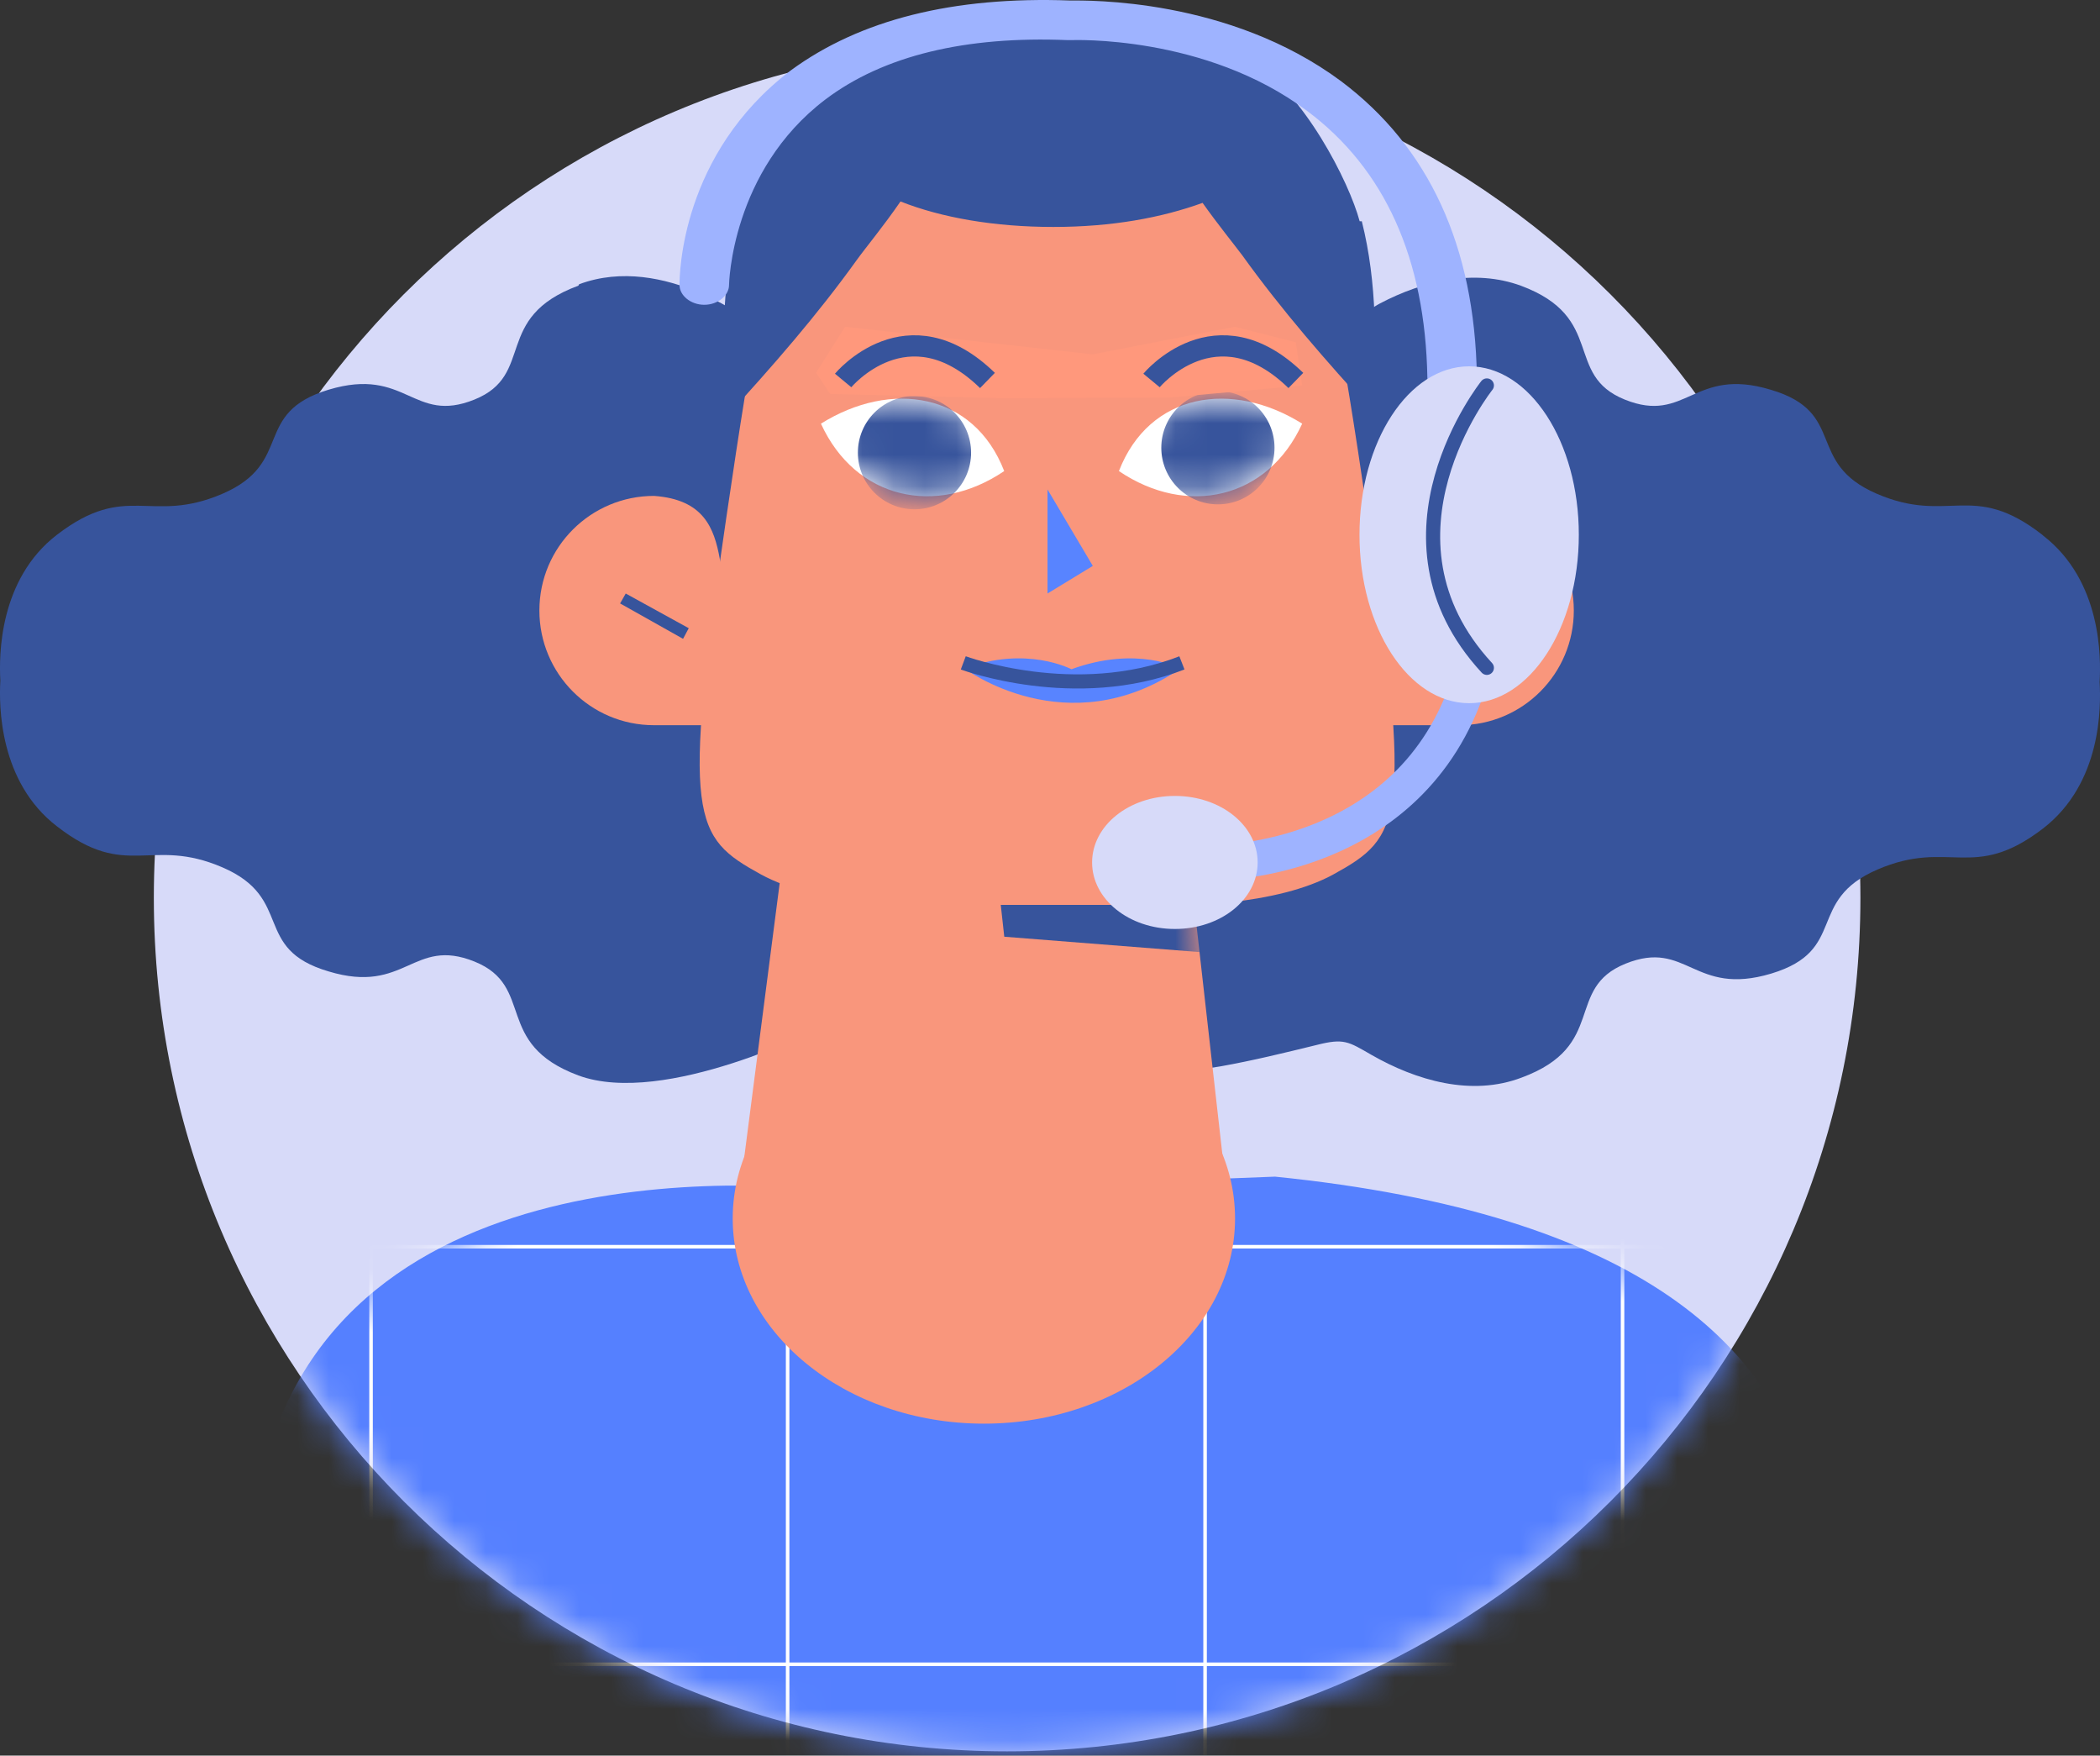
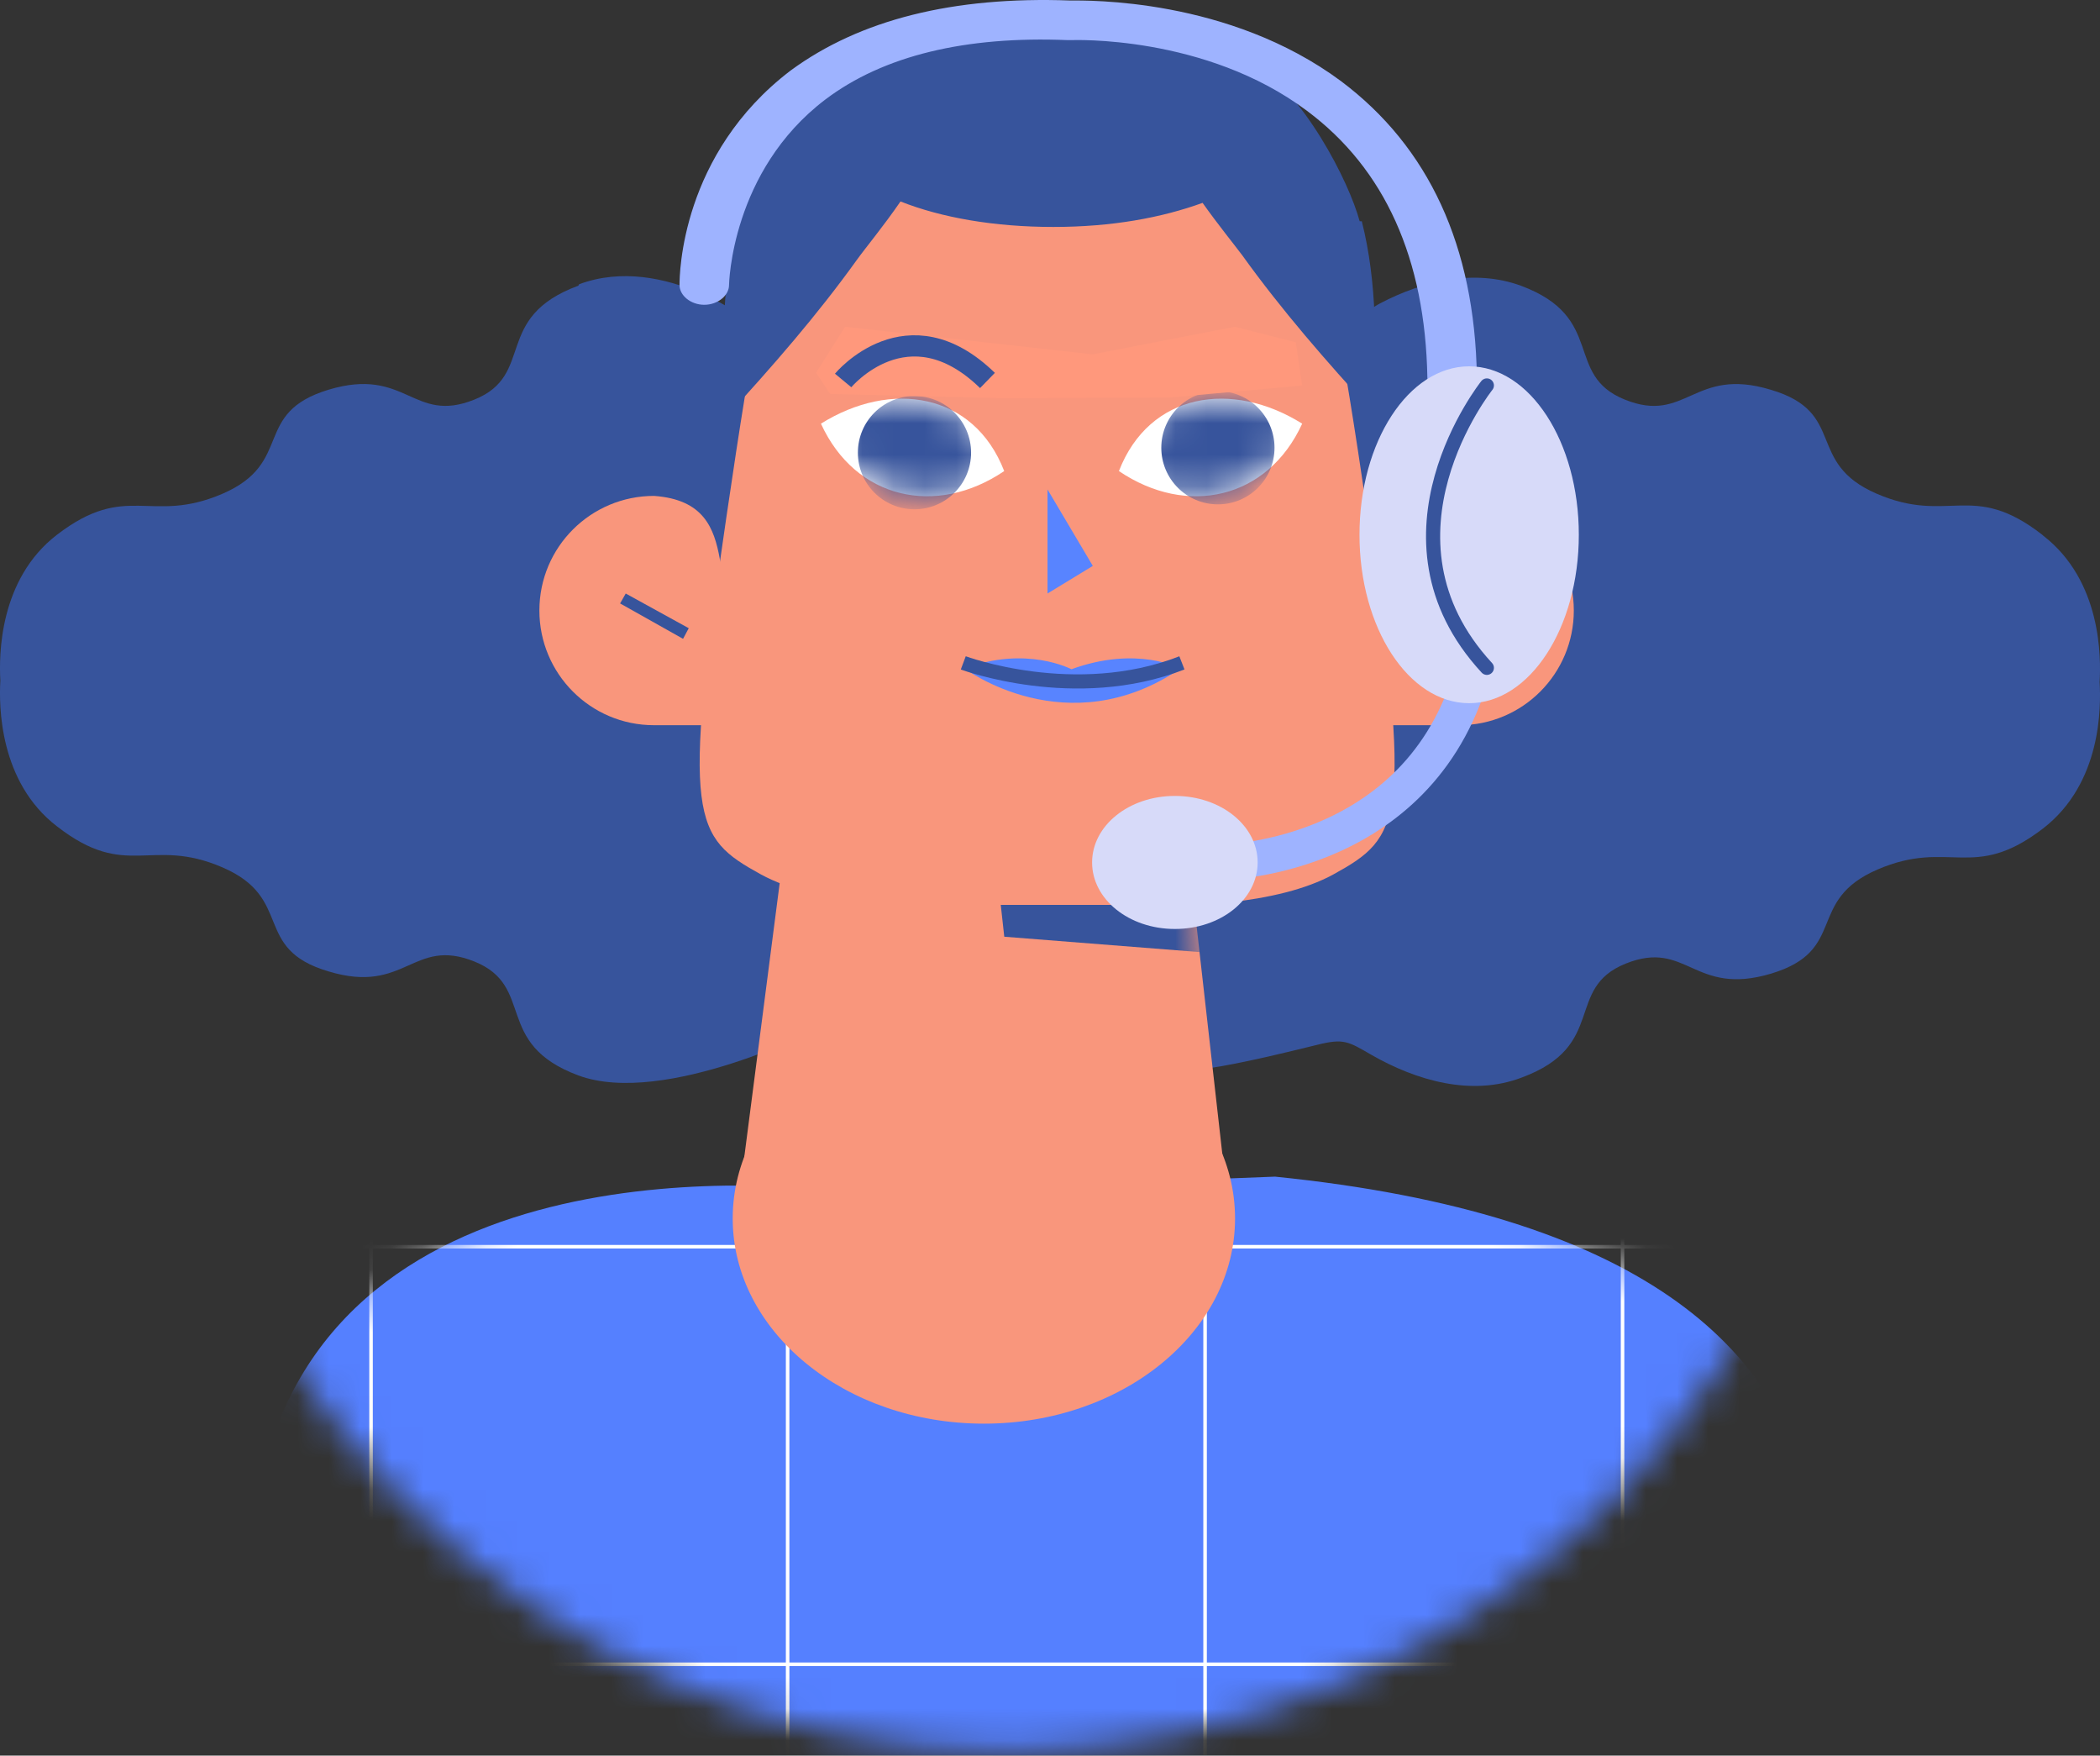
<svg xmlns="http://www.w3.org/2000/svg" width="67" height="56" viewBox="0 0 67 56" fill="none">
  <rect x="0" y="0" width="67" height="56" fill="#333333" stroke="none" />
-   <path d="M32.132 55.863C47.168 55.863 59.356 43.674 59.356 28.639C59.356 13.603 47.168 1.415 32.132 1.415C17.097 1.415 4.908 13.603 4.908 28.639C4.908 43.674 17.097 55.863 32.132 55.863Z" fill="#D7DAF9" />
  <mask id="mask0_4682_35940" style="mask-type:luminance" maskUnits="userSpaceOnUse" x="4" y="1" width="56" height="55">
    <path d="M32.138 55.863C47.173 55.863 59.362 43.675 59.362 28.639C59.362 13.604 47.173 1.415 32.138 1.415C17.102 1.415 4.914 13.604 4.914 28.639C4.914 43.675 17.102 55.863 32.138 55.863Z" fill="white" />
  </mask>
  <g mask="url(#mask0_4682_35940)">
-     <path d="M59.597 120.784L52.779 64.756C59.145 54.553 63.863 39.88 40.68 37.532L27.271 38.051C27.271 38.051 12.666 35.771 8.873 45.41C7.451 49.045 6.074 52.589 4.923 55.636C5.104 55.794 5.194 56.042 5.171 56.313C4.946 57.736 4.63 59.135 4.223 60.535C4.336 60.693 4.381 60.896 4.291 61.121C3.275 64.214 4.156 67.465 4.72 70.557C4.72 70.625 4.72 70.693 4.72 70.76C6.052 71.505 7.903 72.16 10.409 72.634L5.375 120.761H59.574L59.597 120.784Z" fill="#5580FF" />
+     <path d="M59.597 120.784L52.779 64.756C59.145 54.553 63.863 39.88 40.68 37.532L27.271 38.051C27.271 38.051 12.666 35.771 8.873 45.41C7.451 49.045 6.074 52.589 4.923 55.636C5.104 55.794 5.194 56.042 5.171 56.313C4.946 57.736 4.63 59.135 4.223 60.535C4.336 60.693 4.381 60.896 4.291 61.121C3.275 64.214 4.156 67.465 4.72 70.557C4.72 70.625 4.72 70.693 4.72 70.76L5.375 120.761H59.574L59.597 120.784Z" fill="#5580FF" />
    <mask id="mask1_4682_35940" style="mask-type:luminance" maskUnits="userSpaceOnUse" x="3" y="37" width="57" height="84">
      <path d="M59.645 120.807L52.827 64.779C59.193 54.576 63.911 39.903 40.728 37.555L27.319 38.074C27.319 38.074 12.714 35.794 8.921 45.433C7.499 49.068 6.122 52.612 4.971 55.659C5.152 55.817 5.242 56.066 5.219 56.337C4.994 57.759 4.677 59.158 4.271 60.558C4.384 60.716 4.429 60.919 4.339 61.145C3.323 64.237 4.203 67.488 4.768 70.581C4.768 70.648 4.768 70.716 4.768 70.784C6.1 71.529 7.951 72.183 10.456 72.657L5.422 120.784H59.622L59.645 120.807Z" fill="white" />
    </mask>
    <g mask="url(#mask1_4682_35940)">
      <path d="M11.838 24.101V136.766" stroke="white" stroke-width="0.113" stroke-miterlimit="10" />
      <path d="M25.129 24.101V136.766" stroke="white" stroke-width="0.113" stroke-miterlimit="10" />
      <path d="M38.448 24.101V136.766" stroke="white" stroke-width="0.113" stroke-miterlimit="10" />
      <path d="M51.767 24.101V136.766" stroke="white" stroke-width="0.113" stroke-miterlimit="10" />
      <path d="M68.922 39.767H-5.322" stroke="white" stroke-width="0.113" stroke-miterlimit="10" />
      <path d="M68.922 53.086H-5.322" stroke="white" stroke-width="0.113" stroke-miterlimit="10" />
    </g>
    <path d="M10.546 80.626C12.216 72.409 13.751 64.079 15.173 55.636L5.151 55.253C4.586 58.187 4.044 61.144 3.525 64.124C1.99 72.905 0.658 83.154 2.148 90.513C3.029 94.87 5.85 97.894 7.769 98.639" fill="#F9967C" />
  </g>
  <path d="M31.391 45.411C35.817 45.411 39.404 42.48 39.404 38.865C39.404 35.249 35.817 32.319 31.391 32.319C26.965 32.319 23.377 35.249 23.377 38.865C23.377 42.48 26.965 45.411 31.391 45.411Z" fill="#F9967C" />
  <path d="M18.453 9.112C15.7 10.128 17.099 11.956 15.135 12.746C13.171 13.537 12.968 11.685 10.485 12.43C8.024 13.175 9.401 14.755 7.099 15.749C4.796 16.742 4.051 15.342 1.817 17.058C-0.034 18.48 -0.034 20.918 0.011 21.708C-0.034 22.498 -0.034 24.936 1.817 26.358C4.051 28.096 4.796 26.674 7.099 27.668C9.401 28.661 8.024 30.264 10.485 30.986C12.945 31.731 13.171 29.88 15.135 30.67C17.099 31.46 15.722 33.288 18.453 34.304C21.207 35.32 26.196 32.769 26.196 32.769L24.074 21.956V10.354C24.074 10.354 21.207 8.051 18.476 9.067L18.453 9.112Z" fill="#37549C" />
  <path d="M65.16 17.059C62.925 15.32 62.18 16.743 59.877 15.749C57.575 14.756 58.952 13.153 56.491 12.431C54.031 11.686 53.805 13.537 51.841 12.747C49.877 11.957 51.254 10.129 48.523 9.113C47.033 8.571 45.408 8.955 44.031 9.677C43.06 10.196 42.654 11.235 41.525 11.415C40.916 11.506 40.283 11.483 39.719 11.686C39.268 11.844 38.884 12.16 38.5 12.476C36.581 14.034 34.64 15.614 33.083 17.533C31.502 19.451 30.283 21.709 29.99 24.169C29.606 27.42 31.006 30.806 33.556 32.86C34.189 33.38 34.911 33.808 35.701 34.034C36.762 34.328 37.868 34.192 38.952 34.012C39.968 33.831 40.983 33.583 41.999 33.334C42.88 33.109 43.015 33.221 43.76 33.65C45.182 34.463 46.943 34.982 48.545 34.373C51.3 33.357 49.9 31.529 51.864 30.738C53.828 29.948 54.031 31.799 56.514 31.054C58.974 30.309 57.597 28.729 59.9 27.736C62.203 26.743 62.947 28.142 65.182 26.427C67.056 24.982 67.033 22.544 66.988 21.754C67.033 20.986 67.056 18.526 65.182 17.081L65.16 17.059Z" fill="#37549C" />
  <path d="M25.069 6.968C24.436 8.728 24.075 10.354 23.172 16.516C21.75 26.178 22.111 26.697 24.279 27.893C26.017 28.842 28.996 29 31.796 28.887C35.407 28.751 38.726 28.142 38.726 28.142L40.554 6.923C40.554 6.923 26.468 3.062 25.046 6.968H25.069Z" fill="#F9967C" />
  <path d="M41.749 6.968C42.381 8.728 42.742 10.354 43.645 16.516C45.067 26.178 44.706 26.697 42.539 27.893C40.8 28.842 37.821 29 35.022 28.887C31.41 28.751 28.091 28.142 28.091 28.142L26.263 6.923C26.263 6.923 40.349 3.062 41.771 6.968H41.749Z" fill="#F9967C" />
  <path d="M23.554 38.391L26.601 14.824L36.647 15.998L39.22 38.775L23.554 38.391Z" fill="#F9967C" />
  <mask id="mask2_4682_35940" style="mask-type:luminance" maskUnits="userSpaceOnUse" x="23" y="14" width="17" height="25">
    <path d="M23.554 38.388L26.601 14.821L36.646 15.994L39.22 38.771L23.554 38.388Z" fill="white" />
  </mask>
  <g mask="url(#mask2_4682_35940)">
    <path d="M39.784 30.488L32.041 29.879L31.929 28.863H38.159L39.784 30.488Z" fill="#37549C" />
  </g>
  <path d="M23.665 23.132H20.866C18.834 23.132 17.209 21.484 17.209 19.475C17.209 17.443 18.857 15.818 20.866 15.818C22.446 15.931 22.785 16.834 22.965 17.827L23.665 23.132Z" fill="#F9967C" />
  <path d="M21.793 20.377L19.784 19.248L19.964 18.932L21.974 20.038L21.793 20.377Z" fill="#37549C" />
  <path d="M43.756 23.132H46.555C48.586 23.132 50.212 21.484 50.212 19.475C50.212 17.443 48.564 15.818 46.555 15.818C44.975 15.931 44.636 16.834 44.456 17.827L43.756 23.132Z" fill="#F9967C" />
  <path d="M45.634 20.377L47.643 19.248L47.462 18.932L45.453 20.038L45.634 20.377Z" fill="#37549C" />
  <path d="M26.192 13.514C27.298 15.929 29.872 16.493 32.039 15.026C31.068 12.52 28.427 12.114 26.192 13.514Z" fill="white" />
  <mask id="mask3_4682_35940" style="mask-type:luminance" maskUnits="userSpaceOnUse" x="26" y="12" width="7" height="4">
    <path d="M26.193 13.514C27.299 15.93 29.873 16.494 32.04 15.027C31.069 12.521 28.428 12.115 26.193 13.514Z" fill="white" />
  </mask>
  <g mask="url(#mask3_4682_35940)">
    <path d="M29.176 16.245C30.173 16.245 30.982 15.436 30.982 14.439C30.982 13.441 30.173 12.633 29.176 12.633C28.178 12.633 27.37 13.441 27.37 14.439C27.37 15.436 28.178 16.245 29.176 16.245Z" fill="#37549C" />
  </g>
  <path d="M41.546 13.514C40.44 15.929 37.866 16.493 35.699 15.026C36.67 12.52 39.311 12.114 41.546 13.514Z" fill="white" />
  <mask id="mask4_4682_35940" style="mask-type:luminance" maskUnits="userSpaceOnUse" x="35" y="12" width="7" height="4">
    <path d="M41.533 13.514C40.427 15.93 37.854 16.494 35.687 15.027C36.657 12.521 39.298 12.115 41.533 13.514Z" fill="white" />
  </mask>
  <g mask="url(#mask4_4682_35940)">
    <path d="M38.857 16.088C39.854 16.088 40.663 15.28 40.663 14.282C40.663 13.285 39.854 12.476 38.857 12.476C37.86 12.476 37.051 13.285 37.051 14.282C37.051 15.28 37.86 16.088 38.857 16.088Z" fill="#37549C" />
  </g>
  <path d="M41.048 11.302L41.116 12.001L38.971 12.159L36.308 12.43V12.001C36.285 12.001 37.391 11.64 38.791 11.482C40.213 11.302 41.071 11.302 41.071 11.302H41.048Z" fill="#37549C" />
  <path d="M26.826 11.144L26.758 11.844L28.903 12.002L31.566 12.273V11.844C31.589 11.844 30.483 11.483 29.083 11.325C27.661 11.144 26.803 11.144 26.803 11.144H26.826Z" fill="#37549C" />
  <path d="M43.38 7.058C43.041 5.794 41.596 2.95 39.881 1.911C38.526 0.963 36.224 0.354 33.583 0.354C30.942 0.354 28.504 1.008 27.172 1.979C25.389 2.927 23.854 5.907 23.515 7.216C22.996 9.18 23.041 11.257 23.176 13.289C24.644 11.686 26.066 10.06 27.33 8.3C27.623 7.893 28.188 7.216 28.73 6.426C30.039 6.945 31.732 7.239 33.605 7.239C35.479 7.239 37.059 6.945 38.368 6.471C38.865 7.171 39.362 7.781 39.633 8.142C40.897 9.902 42.319 11.528 43.786 13.13C43.922 11.099 43.944 9.022 43.448 7.058H43.38Z" fill="#37549C" />
  <path d="M33.421 15.613V18.931L34.866 18.051L33.421 15.613Z" fill="#5884FF" />
  <path d="M30.776 21.325C30.776 21.325 34.049 23.785 37.661 21.325C37.661 21.325 36.284 20.58 34.184 21.347C34.184 21.347 32.74 20.58 30.776 21.325Z" fill="#5884FF" />
  <path d="M30.733 21.144C30.733 21.144 34.3 22.476 37.709 21.144" stroke="#37549C" stroke-width="0.451" stroke-miterlimit="10" />
  <path d="M38.861 27.511C38.861 27.511 45.023 27.511 46.874 21.754" stroke="#9EB3FF" stroke-width="1.129" stroke-miterlimit="10" />
  <path d="M40.125 27.51C40.125 28.684 38.952 29.632 37.484 29.632C36.017 29.632 34.843 28.684 34.843 27.51C34.843 26.337 36.017 25.388 37.484 25.388C38.952 25.388 40.125 26.337 40.125 27.51Z" fill="#D7DAF9" />
  <path d="M46.33 12.68C45.901 12.68 45.54 12.409 45.54 12.047C45.472 8.255 44.185 5.388 41.702 3.537C38.452 1.099 34.208 1.28 34.163 1.28C34.14 1.28 34.095 1.28 34.072 1.28C30.799 1.144 28.181 1.776 26.33 3.176C23.327 5.456 23.26 9.068 23.26 9.09C23.26 9.429 22.898 9.722 22.47 9.722C22.041 9.722 21.68 9.429 21.68 9.09C21.68 8.752 21.725 4.914 25.224 2.25C27.436 0.625 30.416 -0.12 34.14 0.016C34.682 0.016 39.197 -0.075 42.786 2.589C45.585 4.688 47.052 7.849 47.12 12.025C47.12 12.363 46.782 12.657 46.353 12.657L46.33 12.68Z" fill="#9EB3FF" />
  <path d="M46.873 22.43C48.805 22.43 50.372 20.025 50.372 17.058C50.372 14.091 48.805 11.685 46.873 11.685C44.94 11.685 43.374 14.091 43.374 17.058C43.374 20.025 44.94 22.43 46.873 22.43Z" fill="#D7DAF9" />
  <path d="M47.438 12.295C47.438 12.295 43.578 17.126 47.438 21.302" stroke="#37549C" stroke-width="0.451" stroke-linecap="round" stroke-linejoin="round" />
  <path d="M26.962 10.423L26.037 11.89L26.488 12.567L32.041 12.703L37.324 12.68L41.545 12.296L41.342 10.919L39.4 10.423L34.863 11.303L26.962 10.423Z" fill="#FF987C" />
-   <path d="M36.739 12.136C36.739 12.136 38.793 9.653 41.344 12.136" stroke="#37549C" stroke-width="0.677" stroke-miterlimit="10" />
  <path d="M26.9 12.136C26.9 12.136 28.954 9.653 31.505 12.136" stroke="#37549C" stroke-width="0.677" stroke-miterlimit="10" />
</svg>